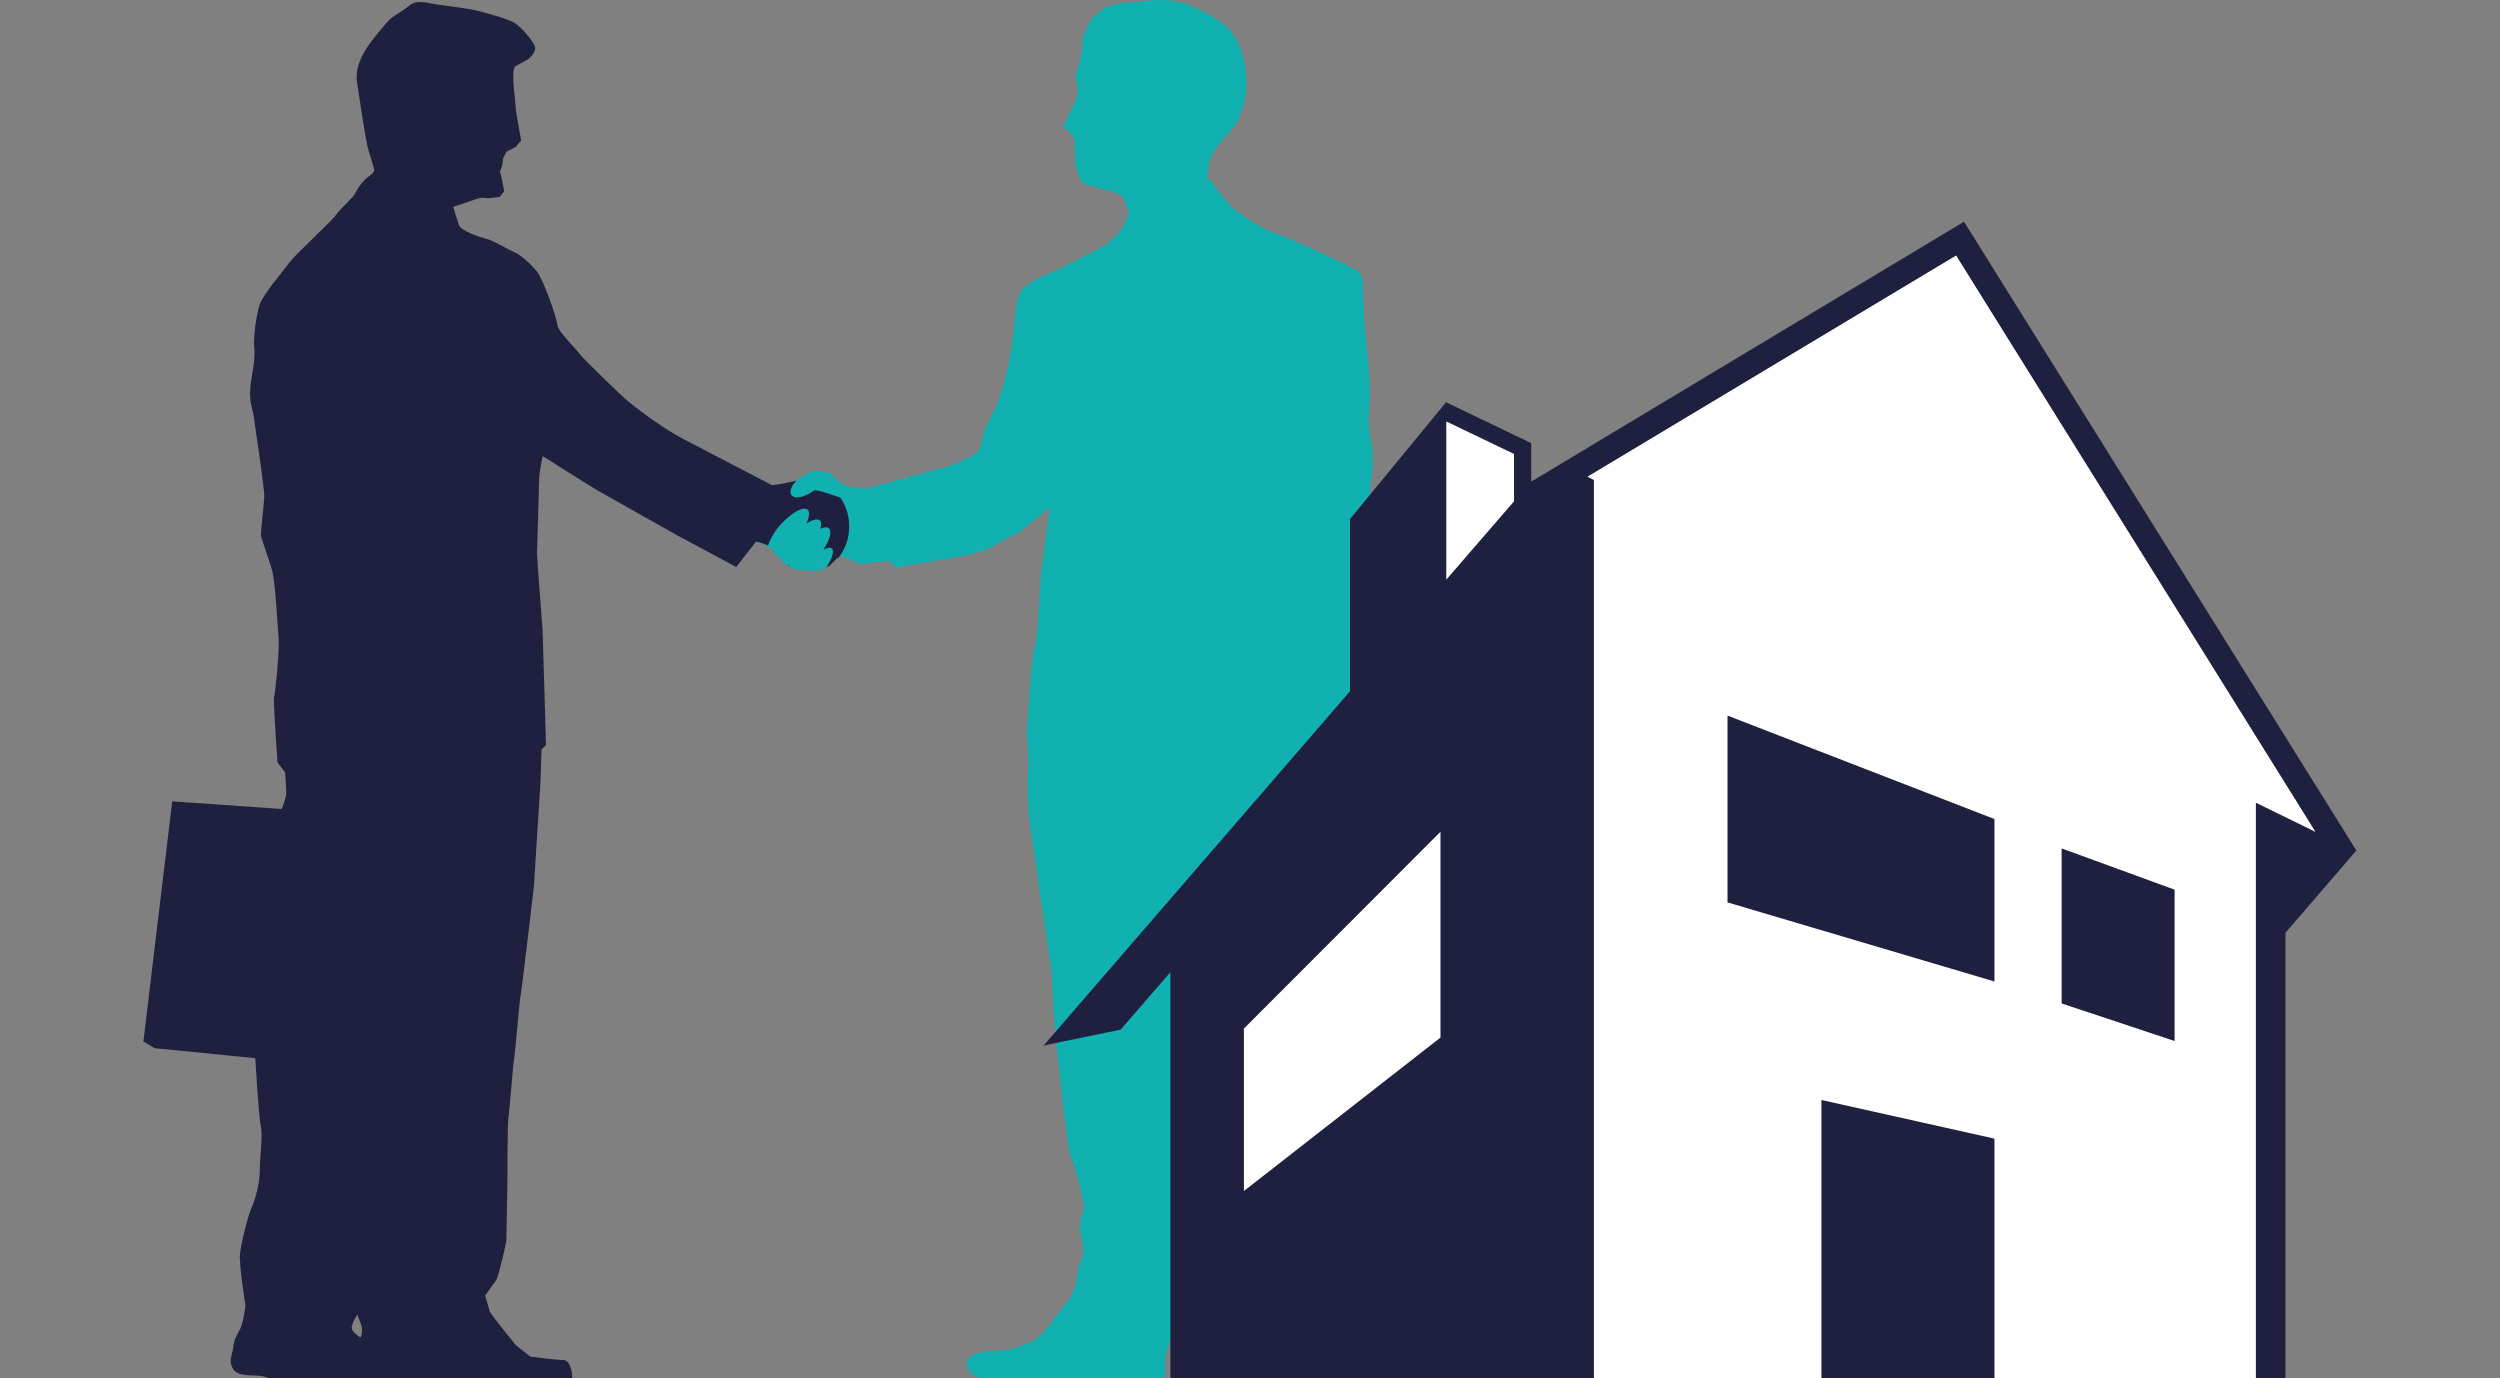
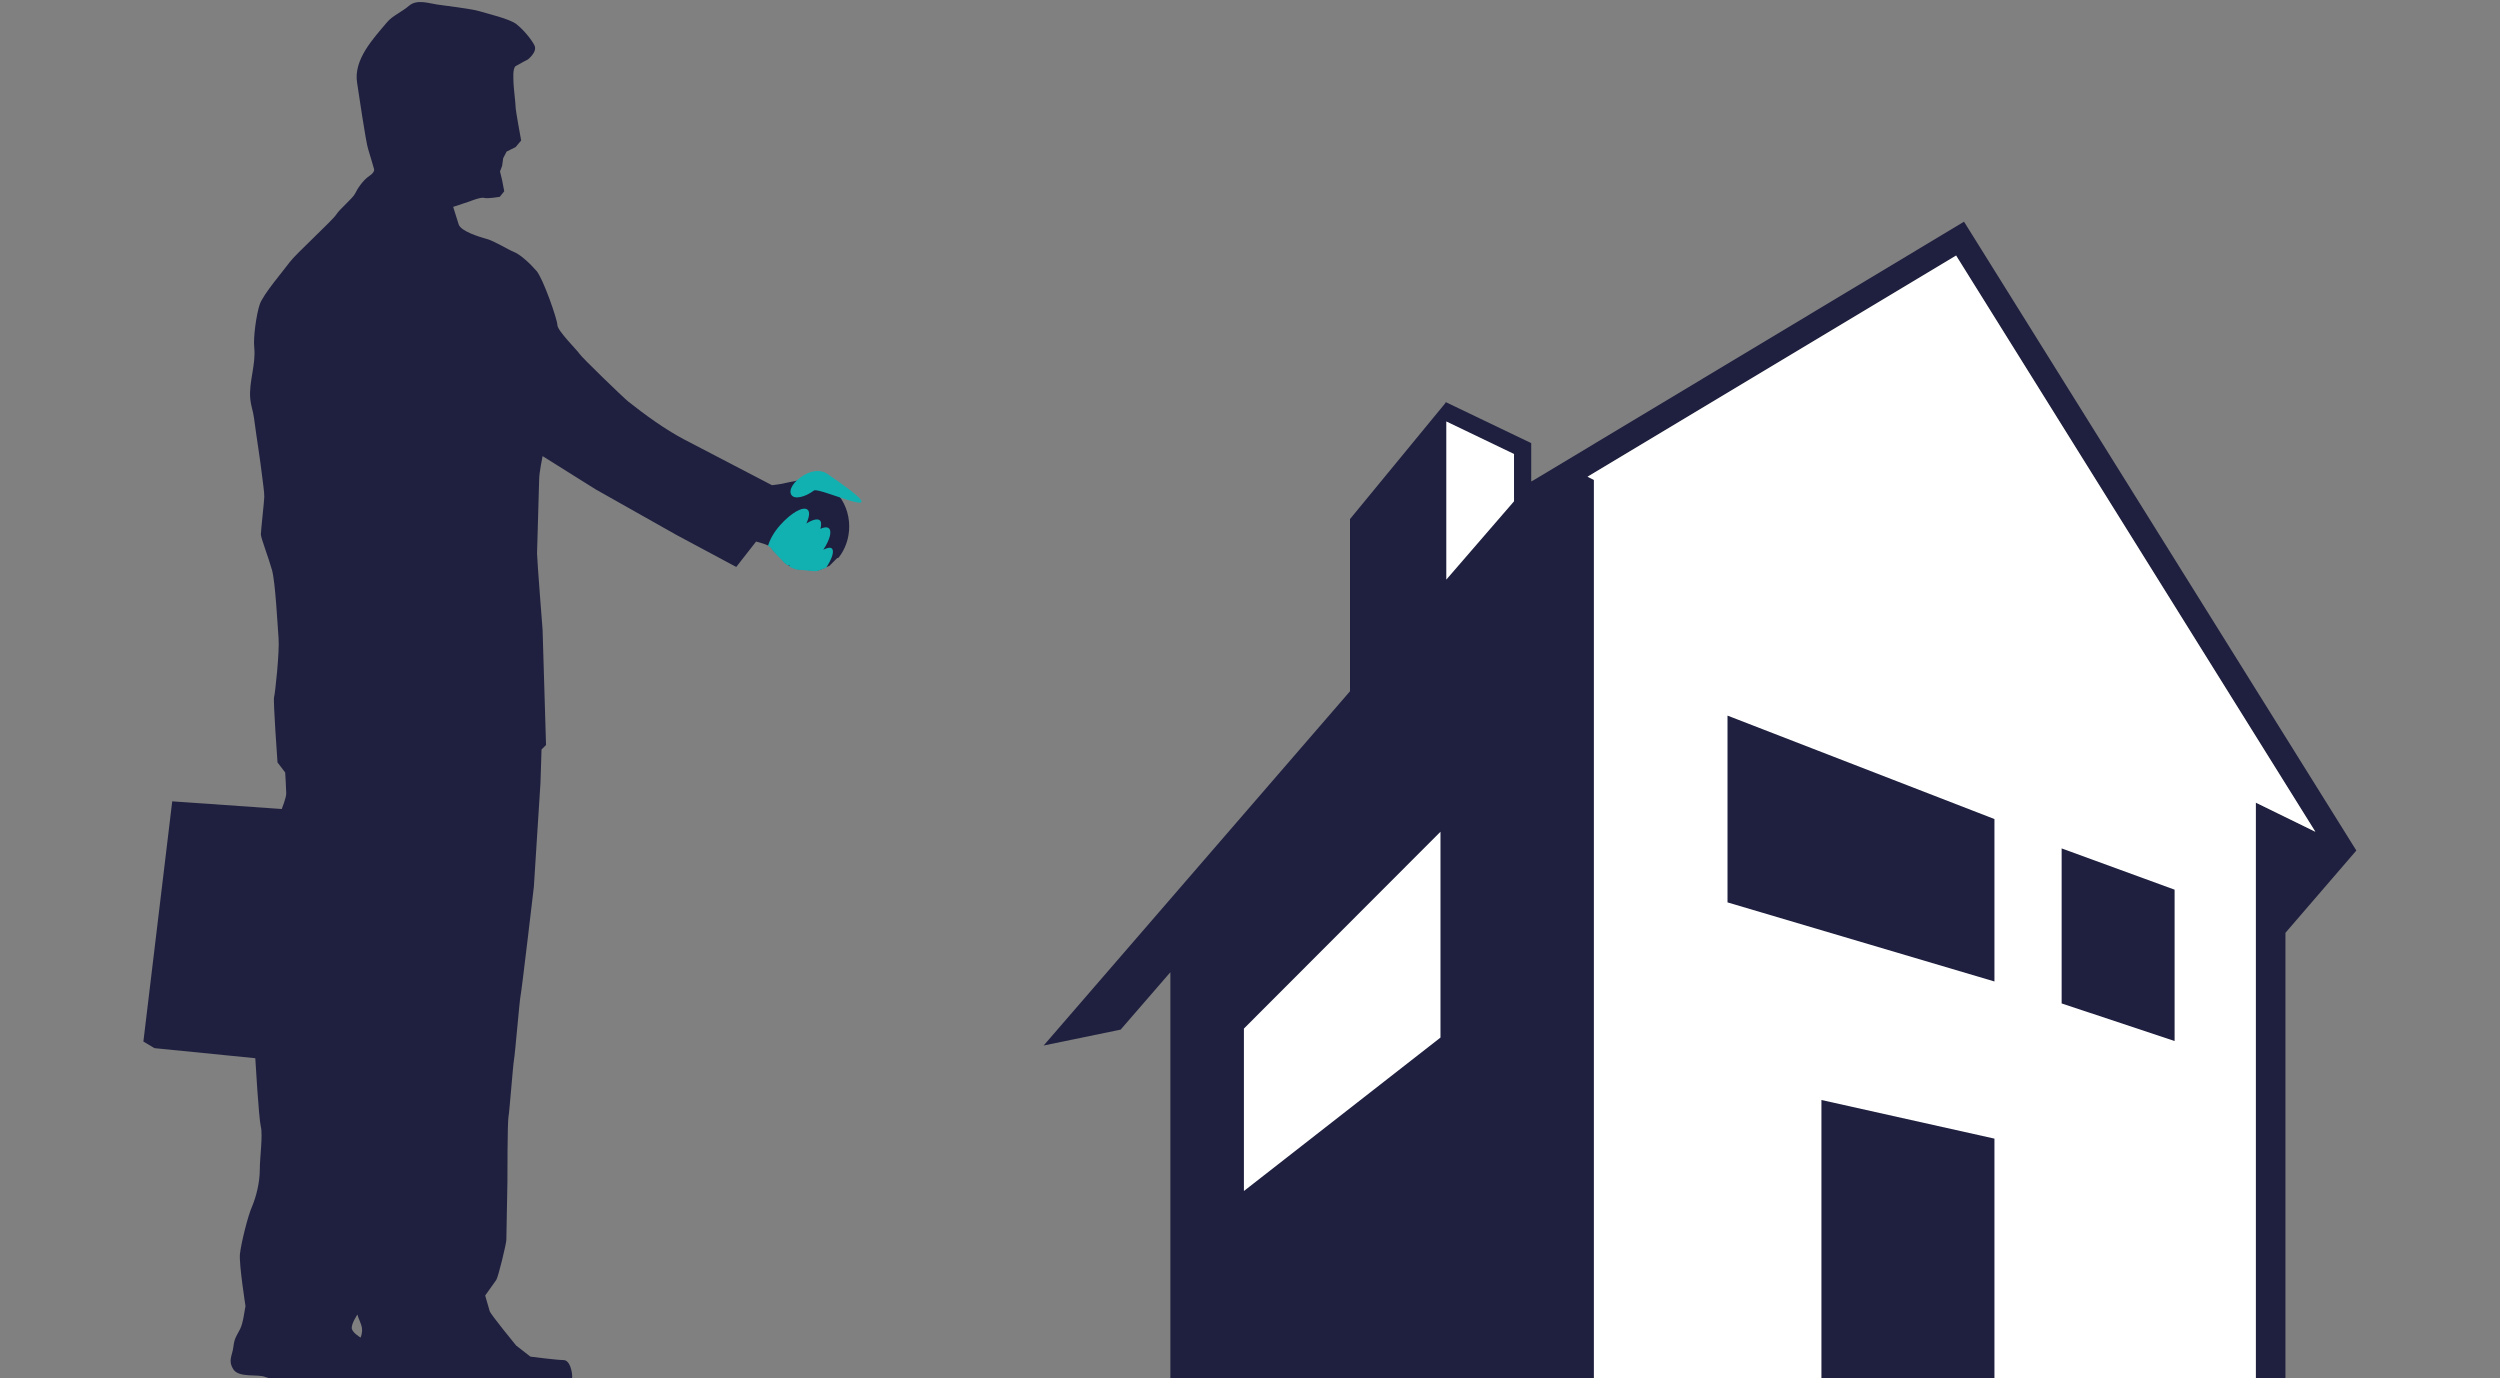
<svg xmlns="http://www.w3.org/2000/svg" version="1.1" id="Layer_1" x="0px" y="0px" viewBox="0 0 945 521" style="enable-background:new 0 0 945 521;" xml:space="preserve">
  <rect x="0" y="0" width="945" height="521" fill="#808080" stroke="none" />
  <style type="text/css"> .st0{fill:#11B1B2;} .st1{fill:#1F203F;} .st2{fill:#FFFFFF;} </style>
-   <path class="st0" d="M557.5,393.1l-4.6-89.1l-18-4.2l-19.2,1.3l-1.3-7.1l-0.8-3.8c0,0,1.7-2.9,2.9-4.2c1.3-1.3,2.1-2.9,1.7-4.6 c-0.4-1.7-1.7-2.9-2.5-4.6c-0.8-1.7-0.4-4.6-0.4-4.6l4.2-2.1c0.8-19.9,2.3-39.6,0.1-59.5c-0.8-7-1.6-13.9-1.8-20.9 c-0.1-6.6,1.7-13.4,0.9-20c-0.5-3.9-1.7-8.2-1.3-12.2c1.1-10.1-0.2-20.3-1.2-30.4c-0.4-4.7-0.7-9.4-0.9-14.2 c-0.1-2.3,0.4-8.5-1.7-10.2c-2.1-1.7-29.3-14.2-31.8-14.6c-2.5-0.4-14.2-7.5-16.3-10c-2.1-2.5-6.3-7.1-6.7-8.4 c-0.4-1.3-2.9-2.9-2.9-2.9s0.8-0.8,0.8-2.5c0-6.7,6.2-11.9,10-16.7c1.7-2.1,3.3-7.5,3.8-9.6c1.6-8.3,0.2-19-5-25.9 c-3.3-4.4-11.9-8.7-16.9-10.5c-5.8-2-12-1.8-18-1c-3.4,0.4-11.5,0.6-14,3.1c-1.3,1.3-3.8,2.5-4.6,4.6c-0.8,2.1-3.3,5.9-2.9,7.1 c0.4,1.3-0.4,5-0.8,7.1c-0.4,2.1-1.7,5-1.7,6.3c0,1.3,0.8,4.2,0.8,5.4c0,1.3-0.8,3.8-1.3,5c-0.4,1.3-2.1,3.8-2.5,5 c-0.4,1.3-1.7,3.8-1.7,3.8s4.2,3.3,4.2,4.6c0,1.3,0,4.2,0,4.2s0.4,1.3,0.4,2.5c0,1.3-0.4,2.9,0.4,4.6c0.8,1.7,1.3,4.6,2.5,5.4 c1.3,0.8,0.4,0,4.2,1.3c3.8,1.3,4.2,0.8,7.5,2.1c3.3,1.3,2.9,0.4,4.6,4.6c1.7,4.2,0.4,4.6-1.3,8.4c-1.7,3.8-7.5,7.5-7.5,7.5 s-15.1,7.9-17.2,8.8c-2.1,0.8-12.5,5-14.2,8.8c-1.7,3.8-1.7,10-2.5,15.9c-1.7,11.8-3.8,23.5-10,33.9c-1.8,3-1.3,7.2-3.4,10 c-1.8,2.4-4.9,2.5-7.1,4.2c-1.7,1.3-32.2,8.8-33.5,9.6c-1.3,0.8-6.3-0.4-7.5-0.4c-1.3,0-5.9-2.5-6.3-3.8c-0.4-1.3-2.5-1.7-4.2-1.7 c-1.7,0-5,0.8-6.7,2.1c-1.7,1.3-6.3,1.7-7.5,2.1c-1.3,0.4-5,0.8-5,0.8l-9.3-4.9v30.1l3-3.9c0,0,5.4,1.3,5.9,2.5 c0.4,1.3,3.4,3.3,4.2,4.6c0.8,1.3,4.2,3.4,6.3,3.4c2.1,0,5.9,0.8,7.1,0.4c1.3-0.4,4.2-1.7,4.2-1.7l2.9-2.9l2.5-0.8l2.9,1.3l3.8,1.7 l10.5-1.3l2.9,2.5l22.6-3.8c0,0,10.9-2.1,13.4-3.8c2.5-1.7,10.9-5.9,10.9-5.9l11.3-9.2l-3.3,23.8c0,0-1.3,25.1-2.5,29.3 c-1.3,4.2-2.5,26.4-2.9,29.3c-0.4,2.9,0.8,11.7,0.4,17.1c-0.4,5.4,0,14.6,0.4,18c0.4,3.3,8.4,57.3,8.4,57.3c0.9,20.7,3,41,5.8,61.5 c0.3,2.5,0.4,5.5,1.3,7.9c0.8,2.1,5.9,18.4,5,21.3c-0.8,2.9-1.7,5.9-1.3,7.5c0.4,1.7,1.3,5,1.3,7.9c0,2.9-1.7,4.6-2.1,8.4 c-0.4,3.8-1.7,8.3-4.2,11.3c-3.5,4.1-6.4,9.1-10.3,12.8c-2.6,2.5-5.8,2.8-9,4.4c-1.7,0.8-14.6,1.3-15.9,2.5 c-1.3,1.3-2.5,0.8-2.5,2.9c0,2.1,0,2.5,1.7,4.2c1.7,1.7,8.8,3.8,8.8,3.8s10,1.7,11.3,1.7c1.3,0,17.6,0.4,18.8,0.4 c1.3,0,6.3-0.4,8-0.8c1.7-0.4,7.5,0.4,7.5,0.4l9.2,1.3l7.5-1.3c0,0,2.1-4.2,2.1-5.9c0-1.7-0.4-5.4,0.8-8.4 c1.3-2.9,2.9-13.8,2.9-15.9c0-2.1,3.3-26.8,2.9-29.3c-0.4-2.5-0.8-13-0.8-15.9c0-2.9,0-109.2,0-109.2c6.5,20.8,12,41.6,15.4,63.2 c1,6.4,2.4,12.8,3,19.2c0.7,8.1,1.3,16.2,2.2,24.3c0.7,6.7,3,14.7,1.6,21.4c-2.4,11.3-7.8,20.7-5.4,32.6c0.4,2.1-0.4,7.9-1.3,9.2 c-0.8,1.3-3.3,5.4-5,6.3c-1.7,0.8-5,5.9-5,5.9s-0.4,0.8,1.7,2.9c2.1,2.1,6.7,4.2,8.8,4.6c2.1,0.4,13-0.8,15.1-0.4 c2.1,0.4,9.2-0.8,11.3-1.7c2.1-0.8,5.9-0.8,6.7-2.5c0.8-1.7,0.8-5,0-7.1c-0.8-2.1,0.4-7.5,0.4-7.5s2.9-5.4,3.8-7.1 c0.8-1.7,5.4-48.5,5.4-48.5l0.4-33.1l-0.4-21.8L557.5,393.1z M498.5,304l-2.1-5.4l2.9,1.7l3.3,0.8l3.3-1.3h2.9l1.7-2.1l0.8,5 L498.5,304z" />
  <path class="st1" d="M317,210.8c2.5-3.2,4-7.3,4-11.8c0-9.9-7.3-18-16.4-18c-1.9,0,0.6-1,5.7-2.5c-1.8,0.2-4.5,0.9-6,2 c-1.7,1.3-6.3,1.7-7.5,2.1c-1.3,0.4-5,0.8-5,0.8L258.4,166c-7-3.7-14.6-9.2-20.9-14.2c-2.1-1.7-17.6-16.7-18.4-18 c-0.8-1.3-8.4-8.8-8.4-10.9c0-2.1-5.4-17.6-7.9-20.5c-2.5-2.9-6.3-6.3-8.4-7.1c-2.1-0.8-7.5-4.2-10.5-5c-2.9-0.8-9.6-2.9-10.5-5.4 c-0.8-2.5-2.1-6.7-2.1-6.7l6.3-2.1c0,0,4.2-1.7,5.4-1.3c1.3,0.4,5.9-0.4,5.9-0.4l1.7-2.1l-0.8-4.2l-0.8-3.3l0.8-2.1l0.4-2.9l1.3-2.5 l3.4-1.7l2.1-2.5c0,0-2.1-11.3-2.1-12.6s-0.8-7.9-0.8-9.2c0-1.3-0.4-5.4,0.8-6.3c1.3-0.8,4.6-2.5,4.6-2.5s3.8-2.9,2.5-5.4 c-1.3-2.5-4.2-5.9-6.7-7.9c-2.5-2.1-11.7-4.2-14.2-5c-2.5-0.8-13-2.1-15.9-2.5c-2.9-0.4-7.5-2.1-10.5,0.4c-2.9,2.5-6.3,3.8-8.4,6.3 c-5.1,6.1-12.8,14.1-11.3,23c0.4,2.5,3.3,22.6,4.2,25.1c0.8,2.5,2.1,7.1,2.1,7.1s0.8,1.3-1.7,2.9c-2.5,1.7-4.6,5-5.4,6.7 c-0.8,1.7-5.9,5.9-7.1,7.9c-1.3,2.1-15.5,15.1-17.6,18c-2.1,2.9-10,12.1-11.3,15.9c-1.3,3.8-2.5,12.5-2.1,16.3 c0.7,6.5-2.1,13-1.5,19.5c0.2,2.4,1.1,4.7,1.4,7.1c1,7.7,2.3,15.3,3.2,23c0.2,2.2,0.7,4.6,0.7,6.9c0,1.3-1.3,13-1.3,14.2 c0,1.3,2.9,8.8,4.2,13.4c1.3,4.6,2.1,20.9,2.5,25.9c0.4,5-1.3,20.9-1.7,22.2c-0.4,1.3,1.3,24.7,1.3,24.7l2.9,3.8 c0,0,0.4,6.3,0.4,7.9c0,1.7-1.7,5.9-1.7,5.9l-41.4-2.9l-10.9,90.8l4.2,2.5l38.1,3.8c0,0,1.3,22.6,2.1,25.9 c0.8,3.3-0.4,11.7-0.4,16.3c0,4.6-1.3,10-2.9,13.8c-1.7,3.8-4.2,14.2-4.6,18c-0.4,3.8,2.1,19.7,2.1,19.7c-0.4,1.7-0.8,6.3-2.1,8.8 c-1.3,2.5-2.1,3.3-2.5,6.7c-0.4,3.3-2.1,5,0,8.4c2.1,3.3,9.2,1.7,12.1,2.9c2.9,1.3,21.8,3.3,24.3,2.9c2.5-0.4,9.6-1.7,12.1-1.3 c2.5,0.4,12.6,3.3,12.6,3.3l15.1,1.3l17.2-2.1c0,0,6.7,0.4,9.6,0.8c2.9,0.4,11.7,0,14.2,0.4c2.5,0.4,7.9,1.3,9.2,0 c1.3-1.3,1.7-3.8,1.7-5.4c0-1.7-0.8-6.3-3.3-6.3s-12.5-1.3-12.5-1.3l-5.4-4.2c0,0-9.6-11.7-10-13c-0.4-1.3-1.7-5.9-1.7-5.9 s3.3-4.6,4.2-5.9c0.8-1.3,3.8-13.8,3.8-15.1c0-1.3,0.4-20.5,0.4-21.8c0-1.3,0-22.6,0.4-24.7c0.4-2.1,1.7-19.6,2.1-21.7 c0.4-2.1,2.1-22.6,2.5-24.3c0.4-1.7,5-41,5-41l2.5-39.3l0.4-12.6l1.7-1.7l-1.3-43.5c0,0-2.1-26.8-2.1-28.9c0-2.1,0.8-25.5,0.8-28 c0-2.5,1.3-8.8,1.3-8.8l20.1,12.6l30.5,17.2l22.6,12.1l7.5-9.6c0,0,5.4,1.3,5.9,2.5c0.4,1.3,3.4,3.3,4.2,4.6 c0.8,1.3,4.2,3.4,6.3,3.4c2.1,0,5.9,0.8,7.1,0.4c1.3-0.4,4.2-1.7,4.2-1.7l2.9-2.9L317,210.8z M136.3,505.6c0,0-2.9-1.7-3.3-3.3 c-0.4-1.7,2.1-5.4,2.1-5.4c0.4,1.7,1.3,2.9,1.7,5C137.1,503.9,136.3,505.6,136.3,505.6z" />
  <g>
    <path class="st0" d="M314.4,207.3c-0.6-0.5-1.8-0.2-3.2,0.5c2.4-3.6,3.4-7,2.1-8.1c-0.7-0.6-1.9-0.4-3.2,0.2 c0.4-1.4,0.4-2.7-0.2-3.2c-0.9-0.8-2.9-0.2-5.1,1.2c1.1-2.4,1.4-4.4,0.5-5.2c-1.7-1.5-6.3,1.2-10.4,5.8c-2.5,2.8-4,5.7-4.6,7.9 c0.7,0.3,1.2,0.7,1.3,1c0.2,0.6,4,4.3,4.2,4.6c0.3,0.5,1.1,1.1,1.9,1.7c0.2-0.1,0.4-0.1,0.7-0.2c-0.1,0.2,0,0.4-0.1,0.6 c1.2,0.7,2.7,1.3,3.7,1.3c2.1,0,5.9,0.8,7.1,0.4c0.8-0.3,2.2-0.8,3.2-1.2C314.5,211.2,315.5,208.3,314.4,207.3z" />
    <path class="st0" d="M307.7,185.4c2-1.5,36,14.8,5-6.3c-1.8-1.3-5.1-1.7-8.8,0.5c-3.8,2.2-5.9,5.5-4.8,7.4 C300.2,188.9,304.2,188,307.7,185.4z" />
  </g>
  <g>
    <polygon class="st1" points="742.4,83.8 579.9,181.4 578.8,182 578.8,167.5 546.7,152.1 546.7,152 546.6,152.1 546.4,152 546.4,152.3 510.3,196.2 510.3,261.3 394.5,395.2 423.6,389.2 442.4,367.5 442.4,521.2 602.5,521.2 602.5,181.4 600.1,180.2 739.4,96.6 875.2,314.4 852.7,303.4 852.7,521.2 863.9,521.2 863.9,443.4 863.9,352.6 890.7,321.5 " />
    <polygon class="st2" points="544.5,392.2 470.2,450.2 470.2,388.8 544.5,314.4 " />
    <polygon class="st2" points="875.2,314.4 739.4,96.6 600.1,180.2 602.5,181.4 602.5,521.2 852.7,521.2 852.7,303.4 " />
    <polygon class="st2" points="572.3,189.5 546.7,219.1 546.7,159.3 572.3,171.6 " />
    <polygon class="st1" points="753.9,430.4 688.5,415.8 688.5,521.2 753.9,521.2 " />
    <polygon class="st1" points="779.3,320.7 779.3,379.3 822,393.5 822,336.3 " />
    <polygon class="st1" points="653,341.1 753.9,371 753.9,309.6 653,270.5 " />
  </g>
</svg>